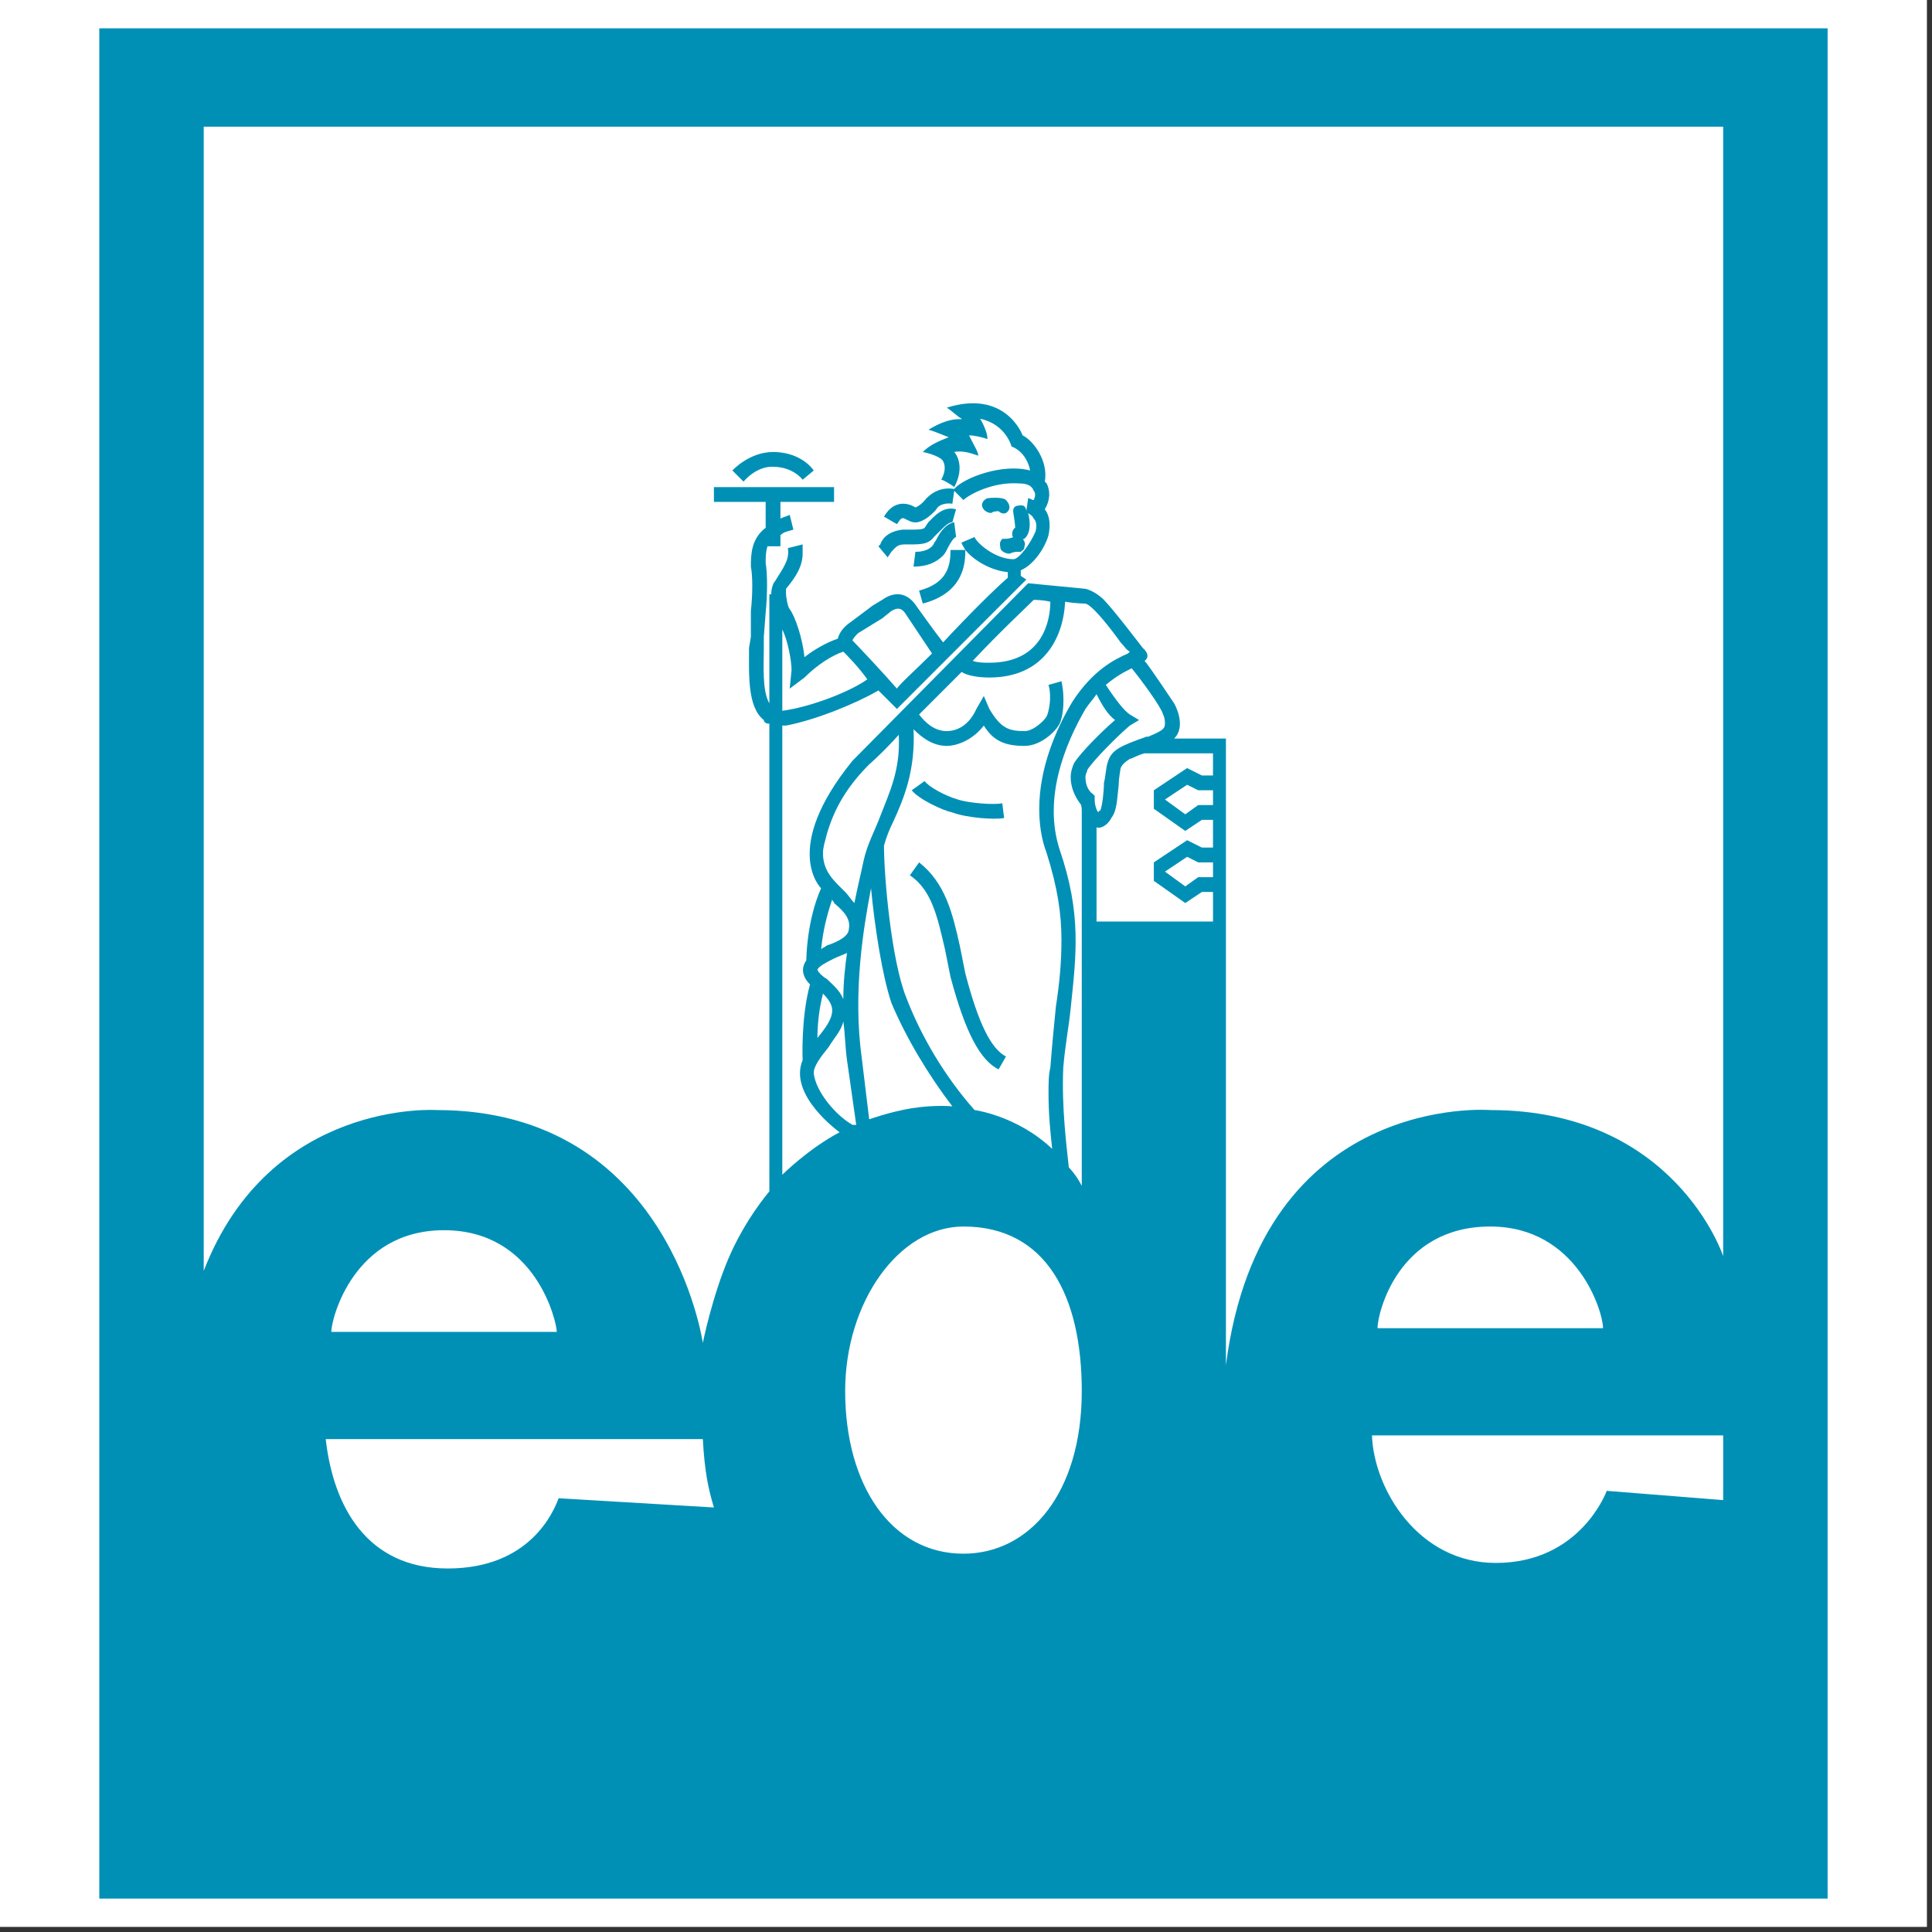
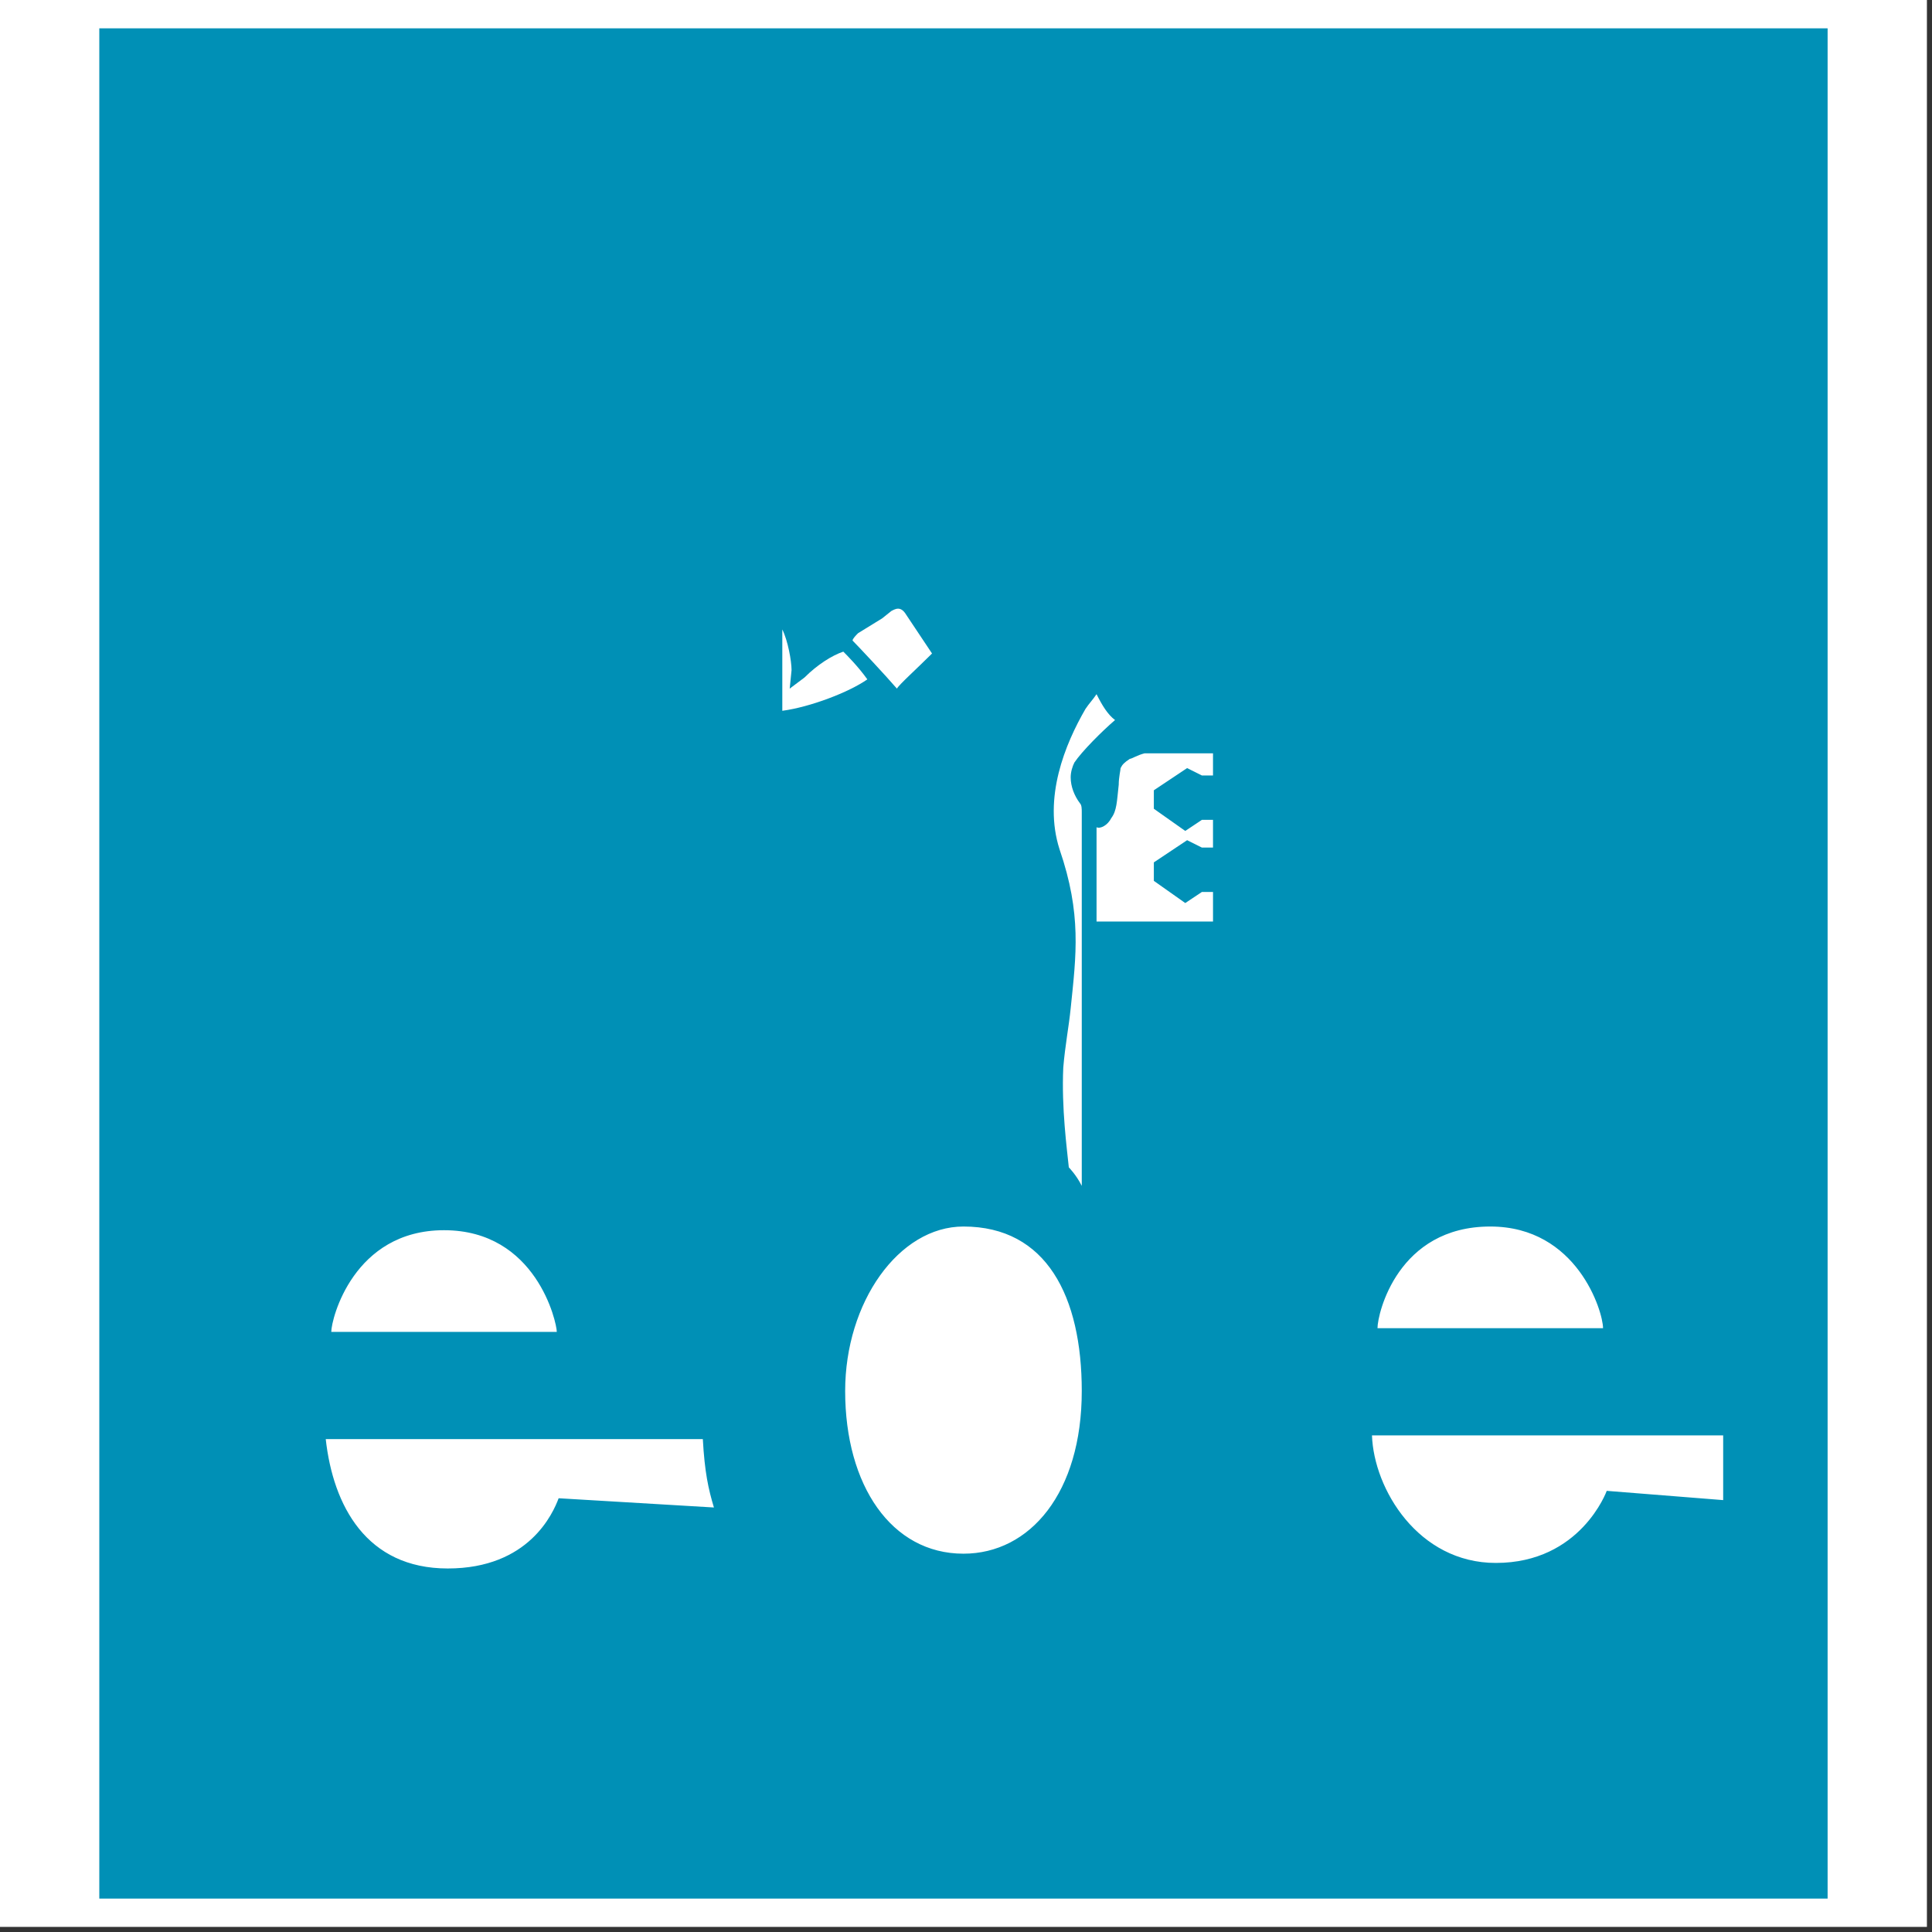
<svg xmlns="http://www.w3.org/2000/svg" width="380" height="380" xml:space="preserve" overflow="hidden">
  <rect width="100%" height="100%" fill="#333333" stroke="none" />
  <defs>
    <clipPath id="clip0">
      <rect x="0" y="0" width="380" height="380" />
    </clipPath>
    <clipPath id="clip1">
      <rect x="0" y="0" width="379" height="379" />
    </clipPath>
  </defs>
  <g clip-path="url(#clip0)">
    <g clip-path="url(#clip1)">
      <path d="M0 0 379 0 379 379 0 379 0 0Z" fill="#FFFFFF" fill-rule="evenodd" fill-opacity="1" />
      <path d="M359.468 5.572 359.468 373.428 19.532 373.428 19.532 5.572 359.468 5.572Z" fill="#0090B6" fill-rule="evenodd" fill-opacity="1" />
-       <path d="M171.32 174.706C169.867 182.341 167.685 195.064 169.504 208.157L170.959 220.155C170.959 220.155 174.958 218.7 179.321 217.975 184.046 217.245 187.319 217.609 187.319 217.609 182.593 211.429 178.23 204.156 175.322 197.249 173.503 191.795 172.048 182.343 171.32 174.706ZM161.869 195.432C161.148 198.285 160.782 201.215 160.777 204.158 162.233 202.341 163.686 200.521 163.686 198.706 163.688 197.613 162.96 196.521 161.869 195.432ZM165.868 200.884C165.504 202.705 164.051 204.156 162.96 205.977 161.505 207.794 160.052 209.61 160.052 211.065 160.416 214.703 164.415 219.426 167.687 221.247L168.412 221.247 166.596 208.519C166.232 205.977 166.232 203.431 165.868 200.884ZM162.596 192.524C163.688 193.615 165.141 194.705 165.868 196.521 165.868 193.25 166.232 189.978 166.596 187.432 165.868 187.795 164.777 188.159 164.051 188.523 162.596 189.25 161.143 189.978 160.777 190.703 160.777 191.069 161.869 192.158 162.596 192.524ZM206.586 118.354C205.135 117.991 203.678 117.991 203.315 117.991 201.864 119.446 196.771 124.172 191.317 129.989 192.408 130.352 193.497 130.352 194.589 130.352 205.135 130.35 206.586 121.99 206.586 118.354ZM166.232 175.436C166.959 176.163 167.323 176.891 168.049 177.616 168.776 173.981 169.504 171.071 169.867 169.254 170.595 165.98 172.048 163.438 173.139 160.528 174.956 155.803 177.138 151.438 176.775 144.531 173.503 148.166 170.959 150.347 170.959 150.347 166.596 154.71 164.051 159.073 162.596 164.163 162.233 165.616 161.869 166.708 161.869 167.799 161.869 171.434 164.051 173.253 166.232 175.436ZM166.959 182.707C167.323 180.89 166.232 179.433 164.051 177.616 164.051 177.252 163.688 177.252 163.688 176.889 162.596 180.16 161.869 183.069 161.507 186.704 161.871 186.34 162.234 186.34 162.598 185.977 164.777 185.251 166.959 184.16 166.959 182.707Z" fill="#FFFFFF" fill-rule="evenodd" fill-opacity="1" />
-       <path d="M204.406 159.073C204.406 151.074 207.678 143.439 210.949 137.987 214.951 131.805 219.314 129.625 221.856 128.534L222.222 128.168C221.496 127.804 221.131 127.077 220.405 126.351 218.588 123.807 214.953 119.08 213.496 118.716 213.496 118.716 211.679 118.716 209.498 118.352 209.133 125.624 205.135 133.258 194.591 133.258 192.41 133.258 190.227 132.895 189.138 132.167L180.776 140.529C181.867 141.984 183.684 143.801 186.23 143.801 187.321 143.801 190.229 143.437 192.046 139.438L193.501 136.894 194.592 139.438C196.773 143.074 198.23 143.801 201.502 143.801 203.319 143.801 205.499 141.621 205.865 140.893 206.231 140.168 206.956 137.258 206.231 134.713L208.773 133.986C209.502 137.258 209.139 140.893 208.411 142.348 207.682 143.801 204.774 146.711 201.502 146.711 197.501 146.711 195.318 145.62 193.503 142.712 190.957 145.984 187.687 146.711 186.232 146.711 183.324 146.711 181.144 144.892 179.687 143.439 180.05 151.438 177.87 156.892 175.687 161.617 174.96 163.072 174.232 164.891 173.869 166.344 173.869 172.524 175.324 188.885 178.232 196.156 181.14 203.794 185.866 211.789 191.684 218.333 191.684 218.333 200.045 219.424 206.954 225.971 206.588 222.7 206.229 219.062 206.229 215.061 206.229 213.244 206.229 211.427 206.59 209.972 206.956 205.245 207.32 201.612 207.682 197.974 208.411 193.248 208.773 189.248 208.773 184.885 208.773 179.797 208.047 174.704 205.865 167.797 204.772 164.891 204.406 161.983 204.406 159.073ZM181.865 153.62C182.593 154.712 185.864 156.529 188.411 157.256 190.593 157.984 195.682 158.347 197.137 157.984L197.499 160.892C195.682 161.255 190.229 160.892 187.319 159.8 185.501 159.437 180.774 157.256 179.321 155.437L181.865 153.62ZM196.407 210.34C192.774 208.519 189.864 203.067 186.956 192.16L185.864 186.706C184.411 180.524 183.32 175.072 178.957 172.164L180.774 169.62C185.864 173.619 187.319 179.435 188.773 185.98L189.864 191.435C192.408 201.25 194.954 206.339 197.862 207.794L196.407 210.34Z" fill="#FFFFFF" fill-rule="evenodd" fill-opacity="1" />
      <path d="M233.126 177.616 226.947 173.253 226.947 169.618 233.49 165.255 236.398 166.708 238.583 166.708 238.583 161.255 236.398 161.255 233.126 163.436 226.947 159.073 226.947 155.437 233.49 151.074 236.398 152.529 238.583 152.529 238.583 148.166 225.132 148.166C223.677 148.53 222.586 149.257 222.222 149.257 221.131 149.985 220.767 150.349 220.405 151.074 220.405 151.438 220.039 152.893 220.039 154.346 219.674 157.62 219.674 159.437 218.588 160.892 217.859 162.347 216.404 163.072 215.678 162.71L215.678 181.252 238.585 181.252 238.585 175.436 236.4 175.436 233.126 177.616Z" fill="#FFFFFF" fill-rule="evenodd" fill-opacity="1" />
-       <path d="M235.673 169.618 233.492 168.526 229.129 171.434 233.126 174.344 235.673 172.526 238.585 172.526 238.585 169.618 235.673 169.618ZM233.492 154.348 229.129 157.256 233.126 160.164 235.673 158.347 238.585 158.347 238.585 155.437 235.673 155.437 233.492 154.348ZM216.042 159.8C216.042 159.8 216.042 159.437 216.404 159.437 216.769 158.709 217.133 155.801 217.133 153.984 217.499 152.529 217.499 151.076 217.859 149.985 218.588 147.441 220.405 146.713 225.494 144.894L225.859 144.894C228.406 143.803 229.131 143.441 229.131 142.35 229.131 141.986 229.131 141.259 228.765 140.531 228.404 139.078 224.402 133.624 222.586 131.442 221.131 132.169 219.676 132.895 217.497 134.713 219.674 137.987 221.131 139.804 222.22 140.529L224.041 141.621 222.22 142.712C220.039 144.531 214.951 149.621 213.859 151.438 213.859 151.802 213.494 152.165 213.494 152.893 213.494 153.984 213.859 155.437 214.949 156.165L215.311 156.529 215.311 157.256C215.312 158.347 215.676 159.437 216.042 159.8Z" fill="#FFFFFF" fill-rule="evenodd" fill-opacity="1" />
      <path d="M210.59 152.893C210.59 151.802 210.951 150.712 211.315 149.985 212.77 147.804 216.767 143.803 219.314 141.623 217.859 140.531 216.767 138.715 215.676 136.534 214.951 137.625 214.221 138.351 213.496 139.442 209.498 146.349 205.135 156.894 208.407 167.073 212.77 179.801 211.679 187.797 210.588 198.34 210.222 201.978 209.496 205.613 209.133 209.976 208.767 217.975 209.858 225.975 210.224 229.607 210.224 229.607 211.679 231.062 212.77 233.244L212.77 159.802C212.77 159.075 212.77 158.347 212.404 157.984 211.315 156.529 210.59 154.712 210.59 152.893ZM153.87 123.807 153.87 139.804C159.324 139.076 166.959 136.168 170.595 133.622 168.778 131.078 166.596 128.895 165.868 128.168 163.688 128.895 160.777 130.714 158.233 133.258L155.325 135.441 155.689 131.805C155.687 129.989 154.961 125.989 153.87 123.807Z" fill="#FFFFFF" fill-rule="evenodd" fill-opacity="1" />
-       <path d="M40.072 24.916 40.072 249.965C53.159 216.152 85.88 218.333 85.88 218.333 131.689 218.333 138.235 264.143 138.235 264.143 138.235 264.143 140.054 255.058 143.325 247.419 146.597 239.784 151.324 234.332 151.324 234.332L151.324 142.35C150.596 142.35 150.233 141.986 150.233 141.623 146.961 139.078 147.325 132.533 147.325 127.444L147.688 125.262 147.688 120.171C148.052 116.899 148.052 113.264 147.688 111.445 147.688 109.263 147.688 105.991 150.596 103.81L150.596 98.72 140.417 98.72 140.417 95.812 164.049 95.812 164.049 98.72 153.504 98.72 153.504 101.992C154.232 101.628 154.596 101.628 155.323 101.264L156.051 104.172C154.959 104.538 154.232 104.538 153.504 105.263L153.504 107.444 150.96 107.444C150.596 108.535 150.596 109.624 150.596 110.716 150.96 112.898 150.96 116.897 150.596 120.533L150.233 125.26 150.233 127.804C150.233 130.712 149.869 135.803 151.324 138.347L151.324 116.895 151.688 116.895C151.688 115.804 152.051 114.715 152.415 114.351 154.234 111.443 155.323 109.988 154.961 107.808L157.869 107.08 157.869 108.899C157.869 111.443 156.416 113.626 154.598 115.806L154.598 116.534C154.598 117.625 154.963 119.442 155.325 119.807 156.416 121.26 157.869 125.624 158.233 129.259 160.05 127.806 162.596 126.351 164.777 125.624 165.141 124.169 166.232 123.079 167.321 122.352L171.684 119.078 173.503 117.987C176.047 116.17 178.591 116.532 180.41 119.442 180.41 119.442 184.046 124.532 185.499 126.349 190.226 121.259 195.314 116.17 198.226 113.624L198.226 112.532C194.589 112.169 191.317 109.988 189.864 108.169 189.864 110.352 189.864 116.532 181.501 118.712L180.774 116.168C186.228 114.713 186.956 111.441 186.956 108.169L189.864 108.169C189.5 107.442 189.136 107.078 189.136 106.716L191.682 105.625C192.044 106.716 195.68 109.988 199.317 109.988 200.409 109.988 202.589 107.08 203.68 104.536 204.046 103.081 203.68 102.355 203.315 101.99 202.953 101.262 202.589 101.262 202.223 100.898 203.315 105.261 201.132 106.353 201.132 105.989 201.132 105.989 201.862 106.716 201.498 107.444 201.498 108.171 201.132 108.171 200.768 108.535L200.043 108.535C199.317 108.535 198.588 108.899 198.588 108.899 197.497 108.899 196.771 108.171 196.771 107.808 196.771 107.444 196.405 106.716 197.137 105.989 197.862 105.989 198.588 105.989 199.317 105.625 198.952 105.625 198.952 104.17 199.679 103.806 199.679 103.079 199.317 100.898 199.317 100.898 199.317 100.898 198.952 99.445 200.409 99.445 201.864 99.082 201.864 100.537 201.864 100.537L202.225 97.992C202.591 97.992 202.955 98.356 203.317 98.356 203.682 97.629 203.682 96.901 203.317 96.537 202.955 95.446 201.866 95.082 200.409 95.082 195.316 94.719 190.591 97.265 189.5 98.356L187.683 96.537 187.319 99.082C187.319 99.082 185.501 98.718 184.411 99.809 184.046 100.537 181.503 103.081 179.685 102.717 179.321 102.717 178.593 102.353 177.868 101.99 177.14 101.626 176.777 102.717 176.413 103.081 175.685 102.717 174.596 101.99 173.869 101.628 176.413 97.265 180.05 99.809 180.05 99.809 180.05 99.809 181.142 99.445 182.233 97.992 183.686 96.537 185.505 95.812 187.685 96.175 189.502 93.993 197.139 91.085 202.593 92.538 202.593 92.174 201.867 88.903 198.956 87.813 198.956 87.813 197.864 83.45 192.776 82.359 193.867 84.178 194.227 85.631 194.227 86.358 193.136 85.994 191.684 85.631 190.593 85.631 191.684 87.813 192.41 88.904 192.41 89.63 191.319 89.266 189.502 88.539 187.683 88.903 188.047 89.266 189.864 91.811 187.683 95.81 187.319 95.446 185.501 94.355 185.139 94.355 185.503 93.627 186.23 92.174 185.503 90.719 185.139 89.992 183.322 89.264 181.503 88.9 182.956 87.445 184.775 86.72 186.594 85.993 184.775 85.265 182.956 84.537 182.595 84.537 187.321 81.629 189.502 82.721 189.14 82.357 188.413 81.993 187.321 80.902 186.232 80.176 197.866 76.541 201.138 85.629 201.138 85.629 203.319 86.72 206.231 90.719 205.501 94.719L205.867 95.082C206.592 96.537 206.592 98.356 205.501 100.173 206.592 101.628 206.592 103.447 206.231 105.263 205.501 107.808 203.321 111.079 200.774 112.171L200.774 113.262 201.869 113.989 176.411 139.44 175.32 138.349 172.775 135.805C168.412 138.349 160.414 141.621 154.596 142.712L153.868 142.712 153.868 231.06C153.868 231.06 158.959 225.971 165.139 222.7 165.139 222.7 154.959 215.427 157.866 208.517 157.866 208.517 157.502 200.157 159.321 193.613 159.321 193.613 156.774 191.433 158.593 188.887 158.593 188.887 158.593 181.252 161.501 174.706 161.501 174.706 153.503 167.071 167.683 149.621L202.221 114.719 213.492 115.81C213.492 115.81 215.309 116.174 217.129 117.991 218.946 119.809 224.764 127.444 224.764 127.444 224.764 127.444 226.581 128.897 225.13 129.989 225.855 130.716 230.944 138.351 230.944 138.351 230.944 138.351 233.49 142.714 230.944 145.258L241.125 145.258 241.125 268.508C248.034 214.703 293.118 218.335 293.118 218.335 329.473 218.335 338.925 247.059 338.925 247.059L338.925 24.916 40.072 24.916ZM157.869 94.359C157.869 94.359 156.053 91.814 152.053 91.814 152.053 91.814 149.145 91.451 146.235 94.722L144.055 92.54C144.055 92.54 147.329 88.904 152.053 88.904 156.778 88.904 159.324 91.449 160.052 92.54L157.869 94.359ZM194.225 97.994C194.225 97.994 197.135 97.63 197.862 98.358 198.588 99.085 198.954 100.175 197.862 100.902 197.862 100.902 197.137 101.266 196.407 100.539 196.407 100.539 195.316 100.539 194.956 100.902 194.956 100.902 193.501 100.902 193.136 99.449 193.136 98.358 194.225 97.994 194.225 97.994ZM186.592 107.446C186.228 108.173 185.864 108.901 185.501 109.263 184.046 110.718 182.229 111.445 179.685 111.445L180.048 108.537C181.503 108.537 182.593 108.173 183.322 107.446 183.686 107.082 183.686 106.718 184.048 106.355 184.775 104.9 185.866 103.081 187.685 102.719L188.049 105.627C187.683 105.629 186.954 106.72 186.592 107.446ZM177.502 104.174 178.593 104.174C180.412 104.174 181.501 104.174 181.865 103.81L182.593 102.719C183.684 101.628 185.501 99.447 188.045 100.175L187.317 102.719C186.59 102.719 185.863 103.447 184.773 104.538L183.682 105.629C182.591 107.082 181.138 107.082 178.591 107.082L177.864 107.082C176.409 107.082 176.045 107.81 175.32 108.537L174.592 109.628 172.773 107.448 173.137 107.084C173.503 105.993 174.594 104.538 177.502 104.174Z" fill="#FFFFFF" fill-rule="evenodd" fill-opacity="1" />
      <path d="M183.32 128.535 178.23 120.901C177.138 119.082 176.047 119.809 175.322 120.173L173.505 121.628 168.778 124.536C168.412 124.9 167.687 125.627 167.687 125.989 168.778 127.08 174.23 132.897 176.413 135.443 176.775 134.715 180.41 131.444 183.32 128.535ZM138.237 283.051C138.601 289.598 139.328 292.87 140.419 296.503L109.878 294.687C108.787 297.595 104.062 308.499 88.065 308.499 72.068 308.499 65.522 296.142 64.069 283.051L138.237 283.051ZM166.232 273.599C166.232 256.145 176.775 241.241 189.5 241.241 205.861 241.241 212.77 255.058 212.77 273.599 212.77 293.595 202.589 305.591 189.5 305.591 175.322 305.593 166.232 292.14 166.232 273.599ZM315.297 261.237 270.937 261.237C270.937 258.329 274.938 241.241 293.118 241.241 310.206 241.241 315.297 257.966 315.297 261.237ZM109.514 261.963 65.158 261.963C65.158 259.421 69.522 241.967 87.335 241.967 105.515 241.967 109.514 260.148 109.514 261.963ZM338.927 282.325 338.927 295.052 316.024 293.232C316.024 293.232 310.935 307.41 294.211 307.41 278.937 307.41 270.213 292.87 269.851 282.325L338.927 282.325Z" fill="#FFFFFF" fill-rule="evenodd" fill-opacity="1" />
    </g>
  </g>
</svg>